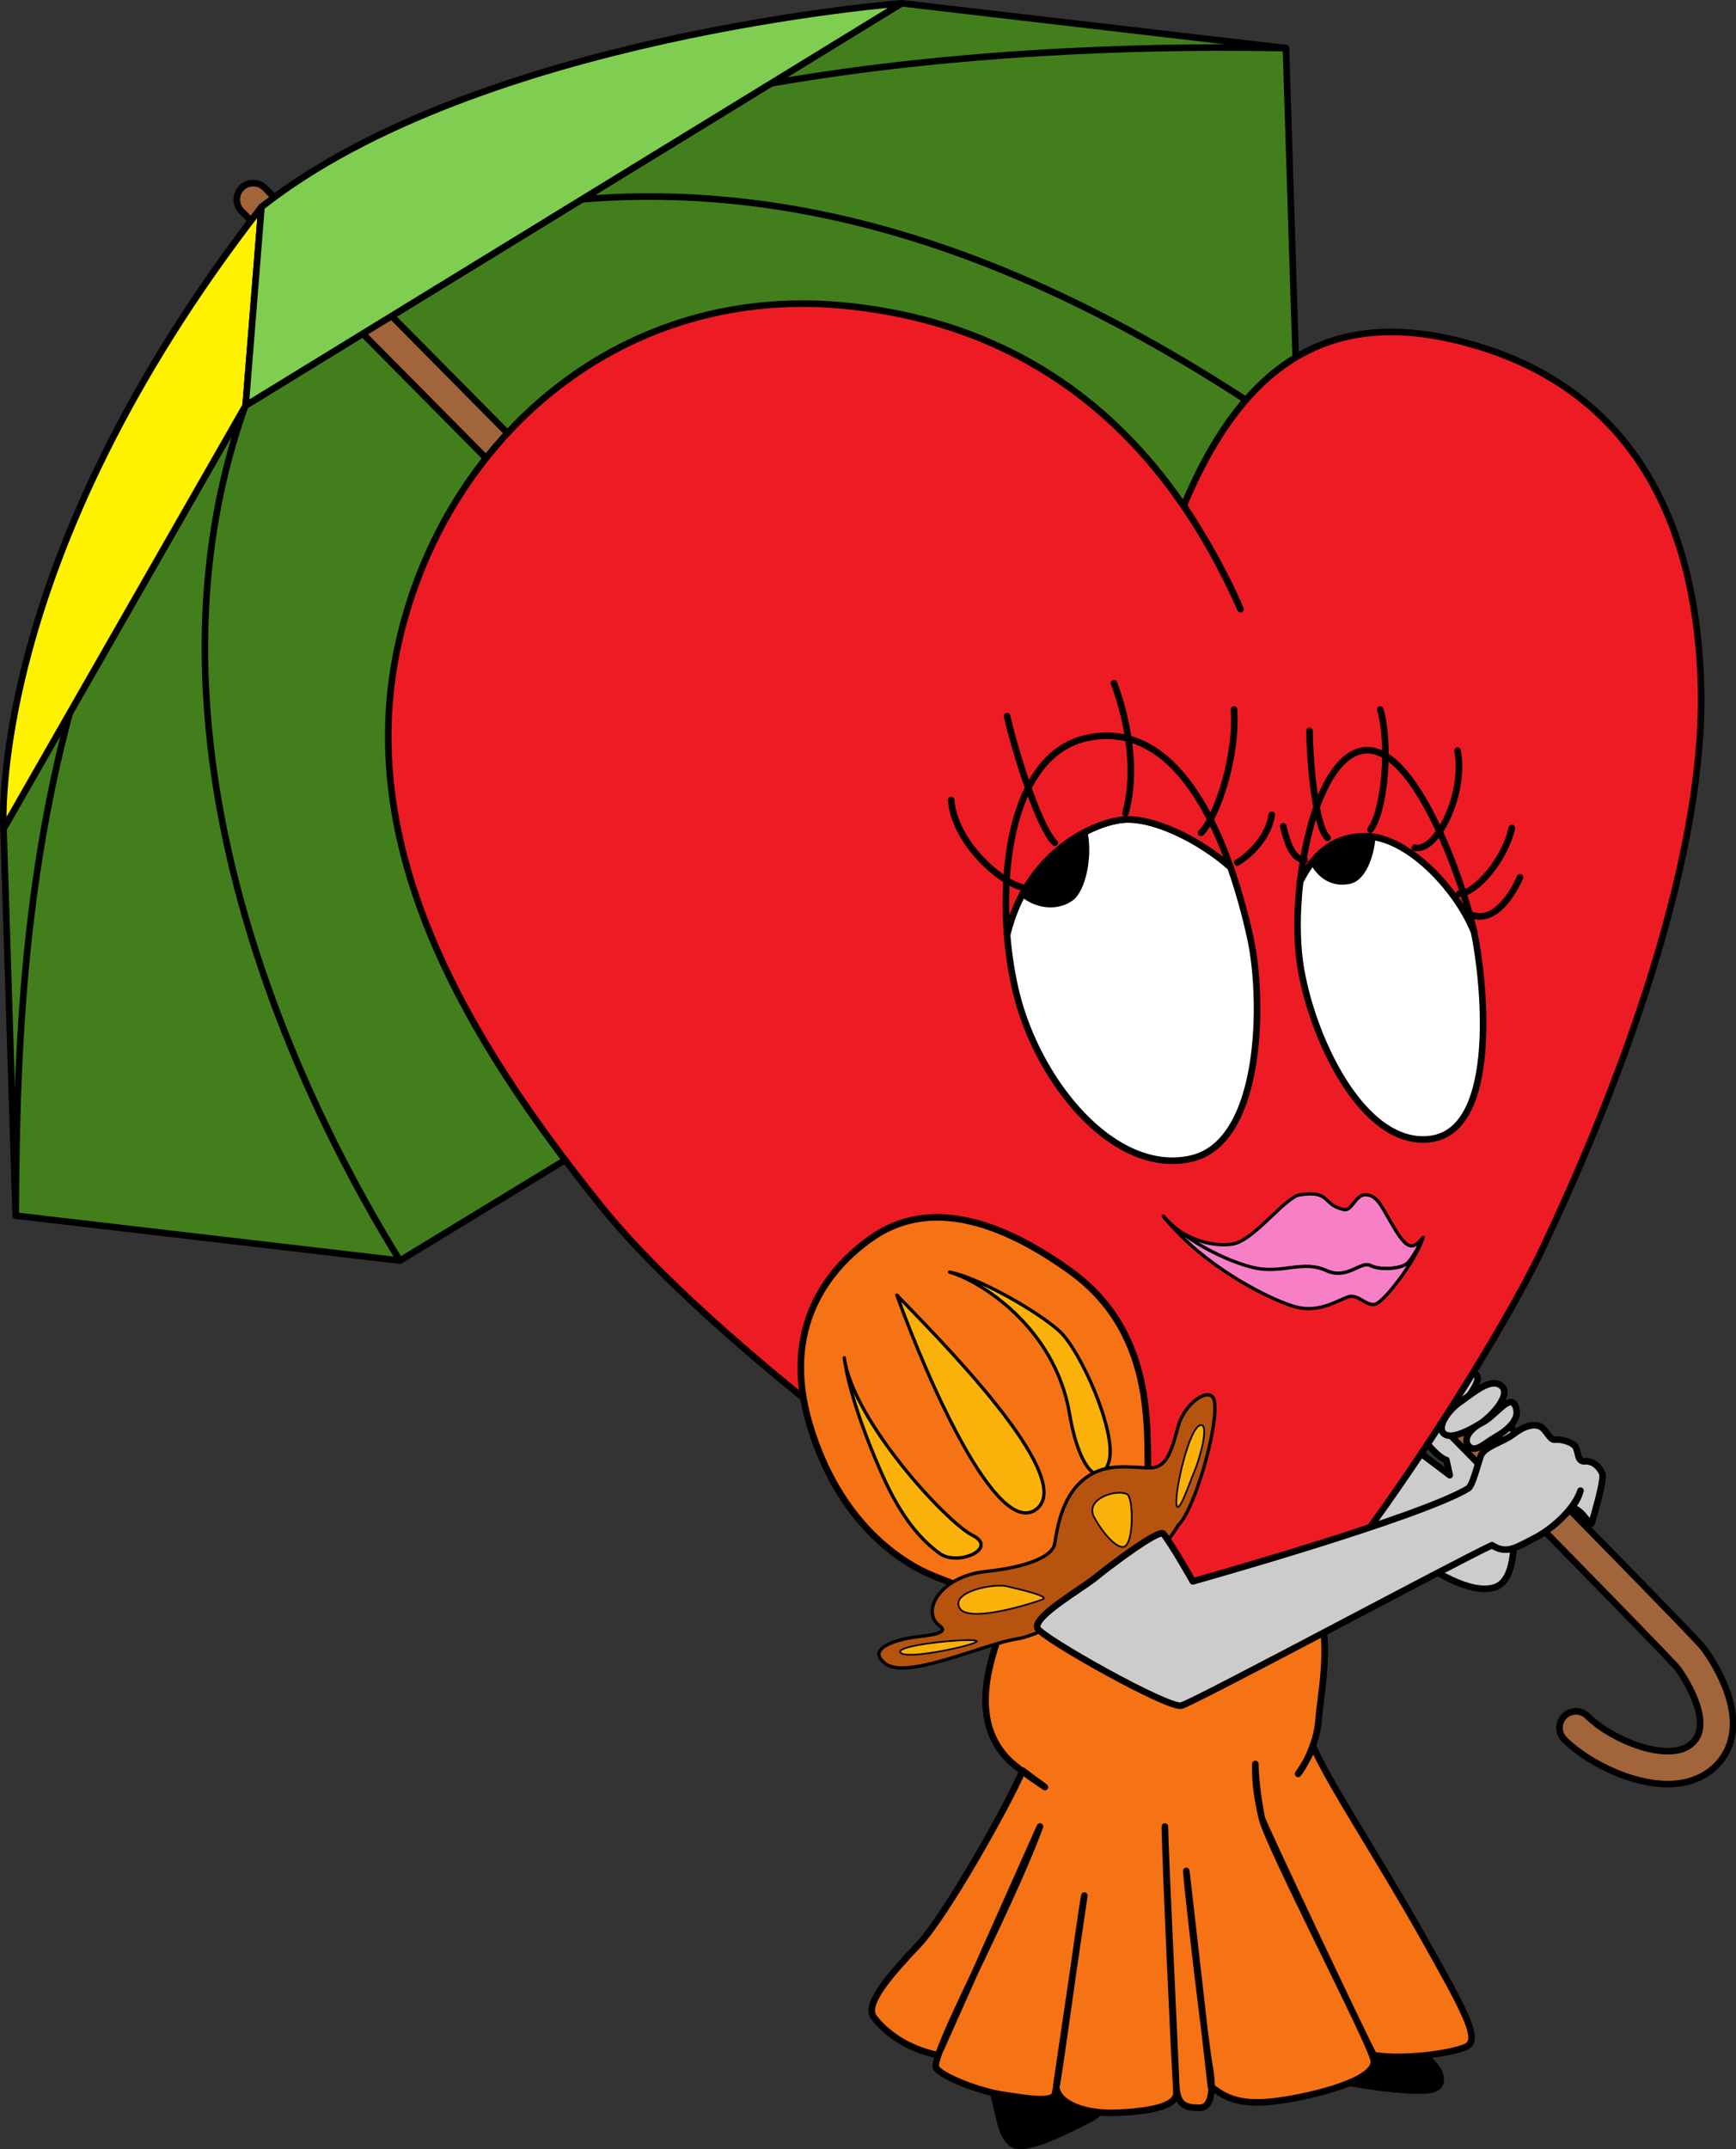
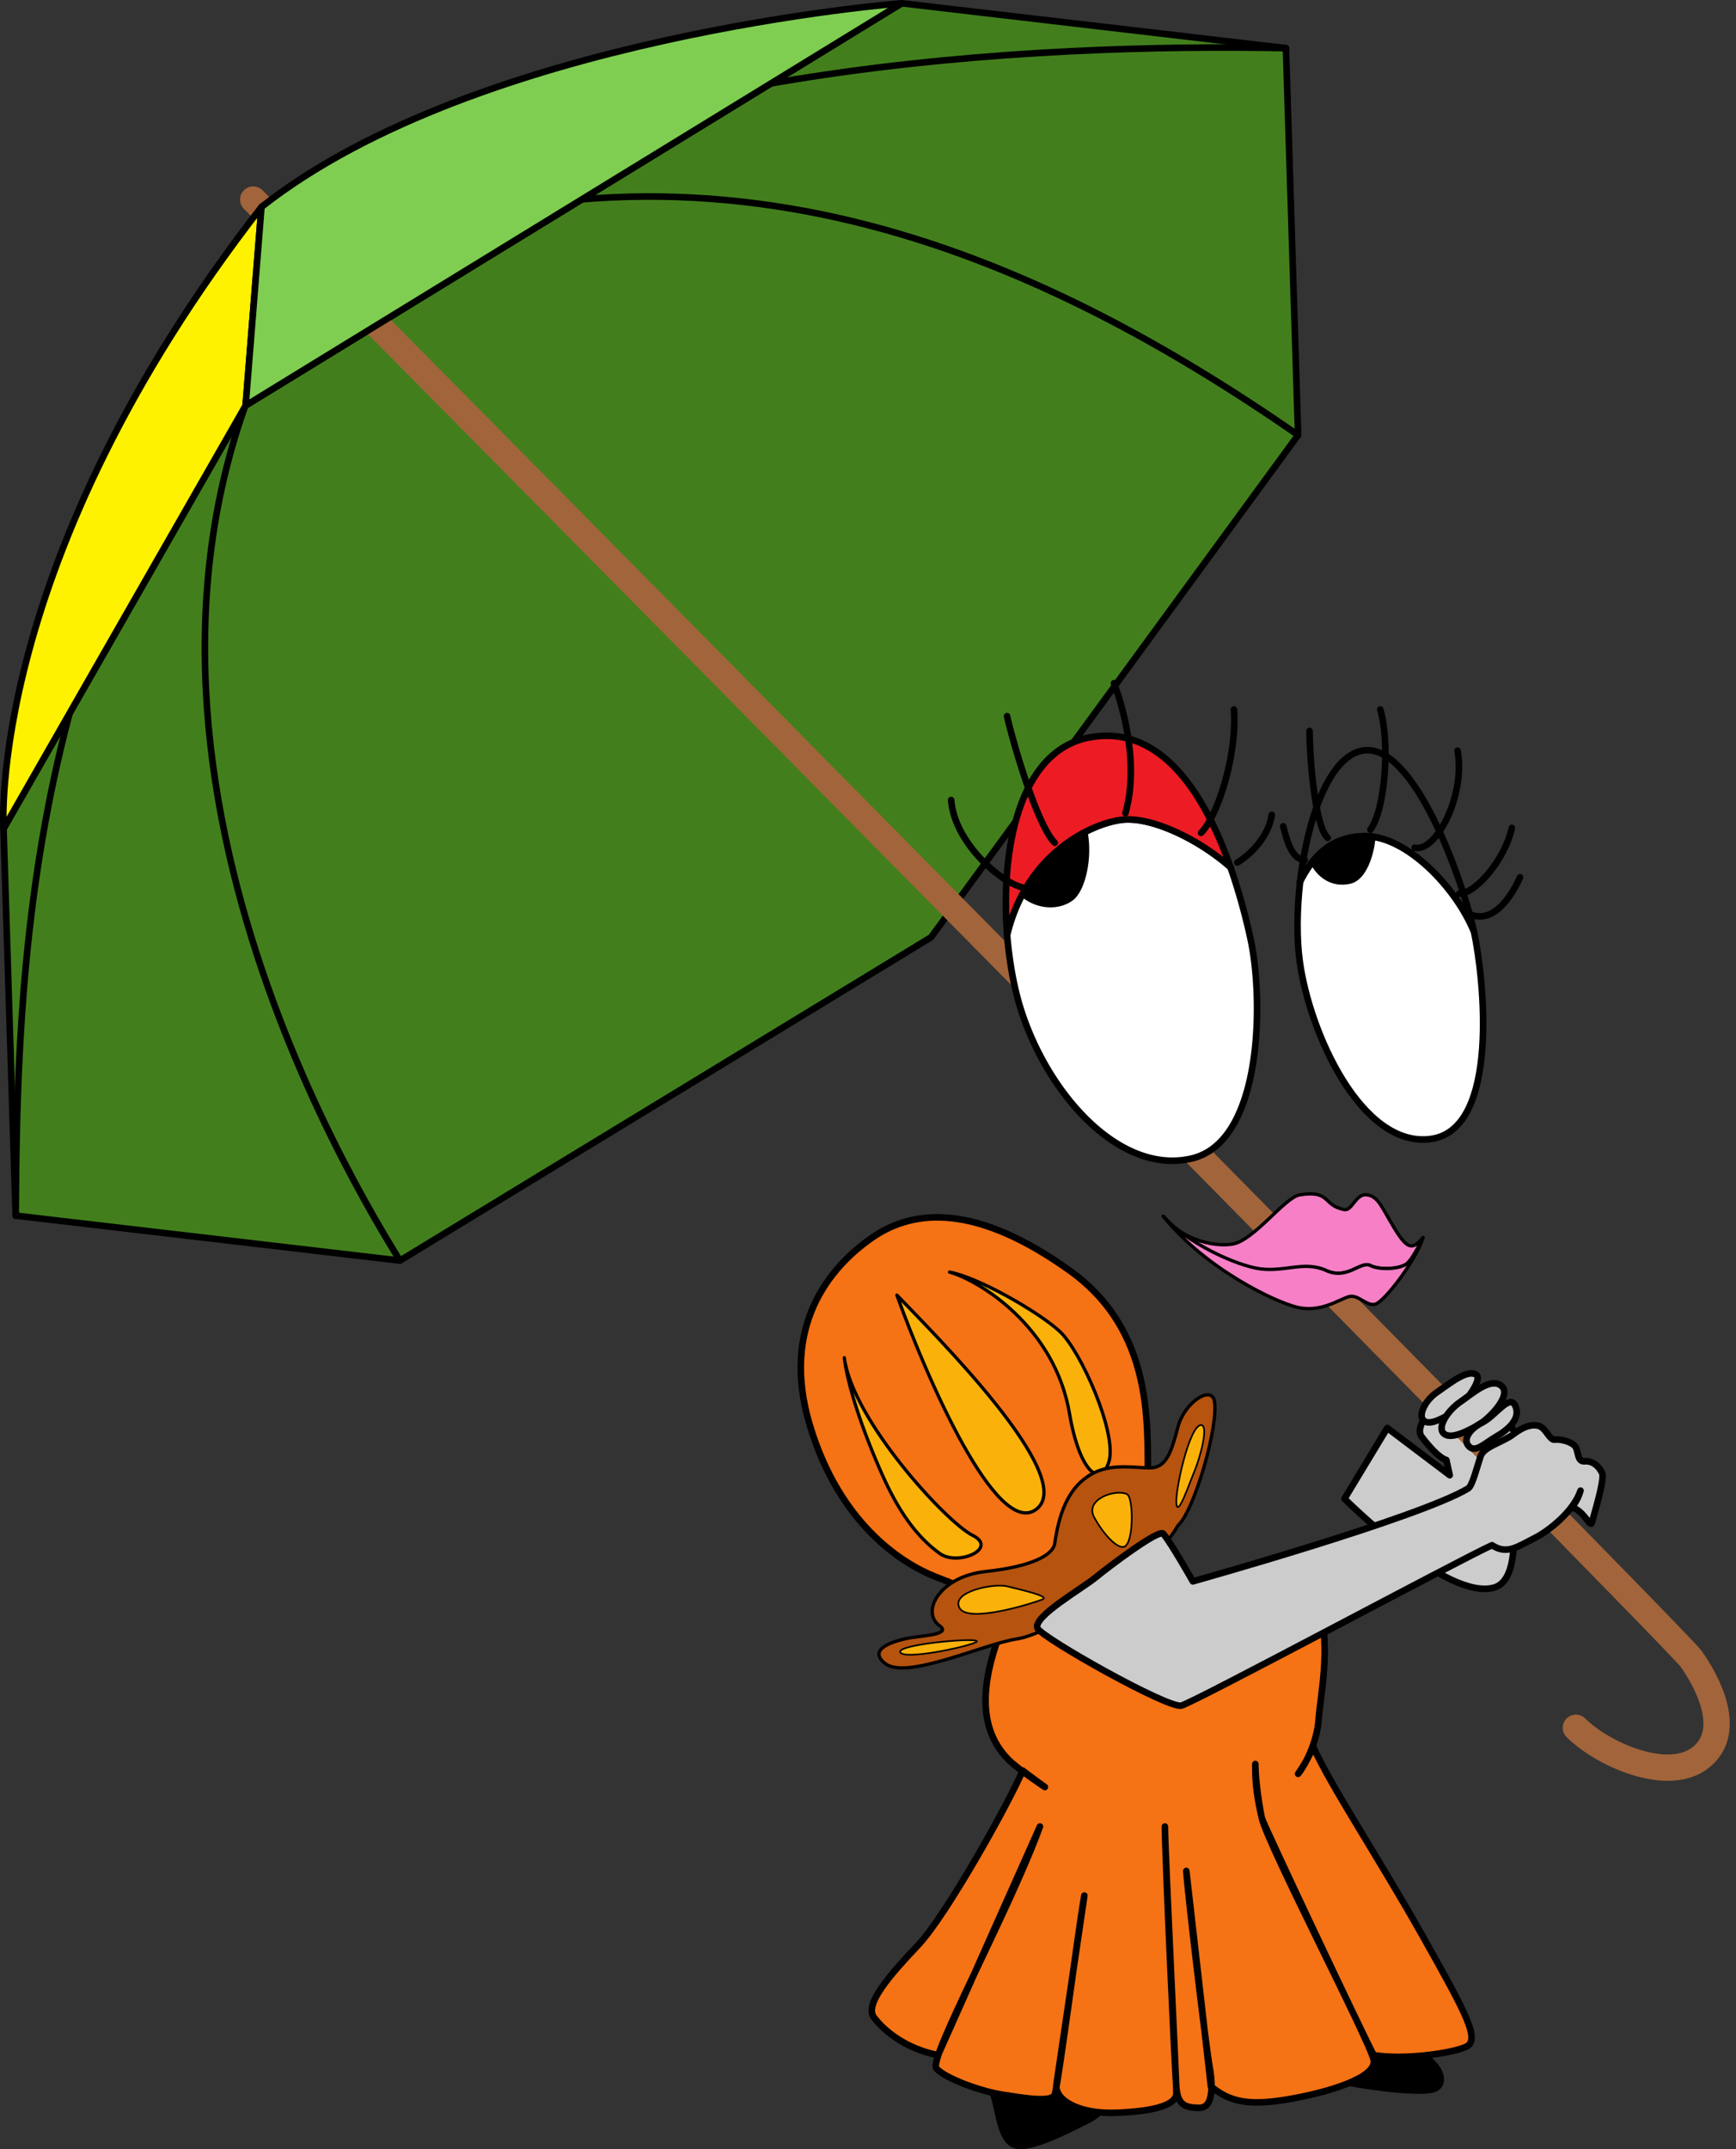
<svg xmlns="http://www.w3.org/2000/svg" width="104.32" height="129.08">
  <rect width="100%" height="100%" fill="#333333" stroke="none" />
  <path fill="#ccc" d="m86.915 87.685.203.914-3.754-2.836-2.57 4.247s6.14 6.16 8.992 5.335c1.961-.566.887-5.828.887-5.828.977-.867.68-3.53-.309-4.52 0 0-3.011-1.632-3.578-1.187-.57.446-1.828 1.856-1.36 2.47.47.62 1.056 1.272 1.49 1.405" />
  <path fill="none" stroke="#000" stroke-linecap="round" stroke-linejoin="round" stroke-width=".395" d="m86.915 87.685.203.914-3.754-2.836-2.57 4.247s6.14 6.16 8.992 5.335c1.961-.566.887-5.828.887-5.828.977-.867.68-3.53-.309-4.52 0 0-3.011-1.632-3.578-1.187-.57.446-1.828 1.856-1.36 2.469.47.621 1.056 1.273 1.49 1.406zm0 0" />
  <path fill="#427f1c" d="M77.275 2.892 54.185.197l-39.426 24.16L.212 49.771l.73 23.239 23.09 2.699L55.95 56.29l22.055-30.16-.73-23.239" />
  <path fill="none" stroke="#000" stroke-linecap="round" stroke-linejoin="round" stroke-width=".395" d="M77.275 2.892 54.185.197l-39.426 24.16L.212 49.771l.73 23.239 23.09 2.699L55.95 56.29l22.055-30.16zm0 0" />
  <path fill="none" stroke="#000" stroke-linecap="round" stroke-linejoin="round" stroke-width=".395" d="M78.005 26.13c-15.71-10.886-35.863-19.972-59.18-10.093-15.414 24.105.79 52.558 5.207 59.672" />
  <path d="M59.728 125.9c.316.953.394 2.766 1.382 2.961.989.2 3.555-1.184 4.348-1.578.79-.395 1.777-1.582 1.184-2.176-.594-.59-5.336-.988-5.926-.789-.594.2-1.188.988-.988 1.582" />
  <path fill="none" stroke="#000" stroke-linecap="round" stroke-linejoin="round" stroke-width=".395" d="M59.728 125.9c.316.953.394 2.766 1.382 2.961.989.2 3.555-1.184 4.348-1.578.79-.395 1.777-1.582 1.184-2.176-.594-.59-5.336-.988-5.926-.789-.594.2-1.188.988-.988 1.582zm0 0" />
  <path d="M80.275 124.908c1.582.398 4.742.793 5.73.594.988-.196.594-1.383-.395-1.973-.988-.594-4.347-1.387-5.335 1.379" />
  <path fill="none" stroke="#000" stroke-linecap="round" stroke-linejoin="round" stroke-width=".395" d="M80.275 124.908c1.582.398 4.742.793 5.73.594.988-.196.594-1.383-.395-1.973-.988-.594-4.347-1.387-5.335 1.379zm0 0" />
-   <path fill="none" stroke="#000" stroke-linecap="round" stroke-linejoin="round" stroke-width="2.371" d="M94.7 103.767c1.582 1.582 5.532 3.36 7.508 1.778 1.977-1.578.395-4.543-.59-5.926-.988-1.383-84.82-86.05-86.402-87.633" />
  <path fill="none" stroke="#a2643a" stroke-linecap="round" stroke-linejoin="round" stroke-width="1.581" d="M94.7 103.767c1.582 1.582 5.532 3.36 7.508 1.778 1.977-1.578.395-4.543-.59-5.926-.988-1.383-84.82-86.05-86.402-87.633" />
  <path fill="#f57215" d="M56.368 123.427c-1.976-.394-3.261-1.48-3.855-2.273-.59-.789.988-2.566 2.668-4.344 1.68-1.78 5.433-8.496 6.273-10.472 0 0 .84.64 1.336.988 0 0-1.582-1.04-2.176-1.633-2.18-2.18-1.382-5.383-.394-7.953l2.867-.988 10.766 2.867 5.433-3.063c.692 2.47.051 5.286-.047 6.72-.101 1.433-.89 2.862-1.234 3.257 0 0 .79-1.137.887-1.68.988 2.274 3.953 6.719 6.62 11.461 2.669 4.742 3.458 6.227 2.567 6.621-.887.395-3.754.79-5.531.492-.492-.886-6.621-13.832-6.719-14.226-.097-.395-.394-2.172-.394-3.258 0 .79 0 1.578.394 3.258.395 1.68 6.52 13.437 6.719 14.523.2 1.086-2.863 1.977-5.234 2.371-2.375.395-3.461.098-4.547-.789l-1.48-12.941c.097 1.48 1.183 10.57 1.382 11.656.2 1.086.297 2.57-.594 2.57-.89 0-1.285-.199-1.383-1.187-.097-.988-.69-14.227-.69-15.707 0 1.383.69 15.313.69 16.004 0 .691-1.183 1.086-3.558 1.187-2.371.098-3.754-.793-3.652-1.68l1.68-11.363c-.4 2.274-1.583 11.461-1.782 11.954-.195.496-1.875.199-3.16 0-1.285-.196-3.457-.989-3.953-1.579-.492-.593 4.347-9.386 6.226-14.523l-6.125 13.73" />
  <path fill="none" stroke="#000" stroke-linecap="round" stroke-linejoin="round" stroke-width=".395" d="M56.368 123.427c-1.976-.394-3.261-1.48-3.855-2.273-.59-.789.988-2.566 2.668-4.344 1.68-1.78 5.433-8.496 6.273-10.472 0 0 .84.64 1.336.988 0 0-1.582-1.04-2.176-1.633-2.18-2.18-1.382-5.383-.394-7.953l2.867-.988 10.766 2.867 5.433-3.063c.692 2.47.051 5.286-.047 6.72-.101 1.433-.89 2.862-1.234 3.257 0 0 .79-1.137.887-1.68.988 2.274 3.953 6.719 6.62 11.461 2.669 4.742 3.458 6.227 2.567 6.621-.886.395-3.754.79-5.531.492-.492-.886-6.621-13.832-6.719-14.226-.097-.395-.394-2.172-.394-3.258 0 .79 0 1.578.394 3.258.395 1.68 6.52 13.437 6.719 14.523.2 1.086-2.863 1.977-5.234 2.371-2.375.395-3.461.098-4.547-.789l-1.48-12.941c.097 1.48 1.183 10.57 1.382 11.656.2 1.086.297 2.57-.594 2.57-.89 0-1.285-.199-1.382-1.187-.098-.988-.692-14.227-.692-15.707 0 1.383.692 15.313.692 16.004 0 .691-1.184 1.086-3.56 1.187-2.37.098-3.753-.793-3.651-1.68l1.68-11.363c-.4 2.274-1.583 11.461-1.782 11.954-.195.496-1.875.199-3.16 0-1.285-.196-3.457-.989-3.953-1.579-.492-.593 4.347-9.386 6.226-14.523zm0 0" />
  <path fill="#ccc" d="M88.724 82.576c-.508-.379-1.582.492-2.371 1.039-.73.5-1.04 1.281-.891 1.578.25.5 1.04.102 1.73-.297.692-.394 1.926-2.023 1.532-2.32" />
  <path fill="none" stroke="#000" stroke-linecap="round" stroke-linejoin="round" stroke-width=".395" d="M88.724 82.576c-.508-.379-1.582.492-2.371 1.039-.73.5-1.04 1.281-.89 1.578.25.5 1.038.102 1.73-.297.69-.394 1.925-2.023 1.53-2.32zm0 0" />
  <path fill="#ccc" d="M90.204 83.217c-.64-.493-1.68.445-2.469.992-.726.5-1.382 1.48-.988 1.875.395.394 1.383-.098 2.074-.496.692-.395 2.086-1.832 1.383-2.371" />
  <path fill="none" stroke="#000" stroke-linecap="round" stroke-linejoin="round" stroke-width=".395" d="M90.204 83.217c-.64-.493-1.68.445-2.469.992-.726.5-1.382 1.48-.988 1.875.395.394 1.383-.098 2.074-.496.692-.395 2.086-1.832 1.383-2.371zm0 0" />
  <path fill="#ccc" d="M91.044 84.404c-.344-.691-1.184.64-1.976 1.035-.79.399-1.184 1.04-.79 1.434.395.394.938-.196 1.63-.594.69-.394 1.53-1.086 1.136-1.875" />
  <path fill="none" stroke="#000" stroke-linecap="round" stroke-linejoin="round" stroke-width=".395" d="M91.044 84.404c-.344-.691-1.184.64-1.976 1.035-.79.399-1.184 1.04-.79 1.434.395.394.938-.196 1.63-.594.69-.394 1.53-1.086 1.136-1.875zm0 0" />
-   <path fill="#ed1c24" d="M74.544 36.588c-3.16-7.114-9.484-16.602-23.316-18.18-13.828-1.582-24.5 7.902-27.266 20.152-2.766 12.254 3.953 23.711 12.25 33.989 8.3 10.273 33.18 27.664 37.938 27.664 3.164 0 15.02-17.786 18.574-25.293 3.558-7.508 9.879-22.528 9.484-33.985-.394-11.46-5.531-17.785-13.437-20.156-7.903-2.371-13.68.098-17.633 9.582 1.137 1.73 2.469 4 3.406 6.227" />
-   <path fill="none" stroke="#000" stroke-linecap="round" stroke-linejoin="round" stroke-width=".395" d="M74.544 36.588c-3.16-7.114-9.484-16.602-23.316-18.18-13.828-1.582-24.5 7.902-27.266 20.152-2.766 12.254 3.953 23.711 12.25 33.989 8.3 10.273 33.18 27.664 37.938 27.664 3.164 0 15.02-17.786 18.574-25.293 3.558-7.508 9.879-22.528 9.484-33.985-.394-11.46-5.531-17.785-13.437-20.156-7.903-2.371-13.68.098-17.633 9.582 1.137 1.73 2.469 4 3.406 6.227zm0 0" />
  <path fill="#fff" d="M60.52 56.146c.13 1.606.407 3.117.786 4.348 1.582 5.14 5.93 10.078 10.277 9.09 4.344-.989 4.344-9.684 3.555-13.239a36.958 36.958 0 0 0-1.176-4.203l-.008-.047c-1.879-1.675-4.742-3.062-6.523-2.863-1.778.2-5.73 1.977-6.914 6.914h.004" />
  <path fill="none" stroke="#000" stroke-linecap="round" stroke-linejoin="round" stroke-width=".395" d="M60.52 56.146c.13 1.606.407 3.117.786 4.348 1.582 5.14 5.93 10.078 10.277 9.09 4.344-.989 4.344-9.684 3.555-13.239a36.96 36.96 0 0 0-1.176-4.203l-.008-.047c-1.879-1.675-4.742-3.062-6.523-2.863-1.778.2-5.73 1.977-6.914 6.914zm0 0" />
  <path fill="#ed1c24" d="M73.962 52.142c-1.41-4.039-4.008-8.695-8.504-7.851-4.23.793-5.34 6.777-4.937 11.855h-.004c1.183-4.937 5.136-6.715 6.914-6.914 1.781-.199 4.644 1.188 6.523 2.863l.008.047" />
  <path fill="none" stroke="#000" stroke-linecap="round" stroke-linejoin="round" stroke-width=".395" d="M73.962 52.142c-1.41-4.039-4.008-8.695-8.504-7.851-4.23.793-5.34 6.777-4.937 11.855h-.004c1.183-4.937 5.136-6.715 6.914-6.914 1.781-.199 4.644 1.188 6.523 2.863zm0 0" />
  <path fill="#fff" d="M88.575 55.95c.594 2.767 1.582 11.856-2.57 12.45-4.148.59-7.312-6.324-7.902-10.672-.184-1.36-.172-3.047.02-4.75l-.02.008c.691-1.383 1.777-2.765 3.953-2.765 2.469 0 5.43 3.062 6.52 5.73" />
  <path fill="none" stroke="#000" stroke-linecap="round" stroke-linejoin="round" stroke-width=".395" d="M88.575 55.95c.594 2.767 1.582 11.856-2.57 12.45-4.148.59-7.312-6.324-7.902-10.672-.184-1.36-.172-3.047.02-4.75l-.02.008c.691-1.383 1.777-2.766 3.953-2.766 2.469 0 5.43 3.063 6.52 5.73zm0 0" />
-   <path fill="#ed1c24" d="M88.575 55.95c-.593-2.765-3.558-11.46-6.718-10.866-2.008.375-3.309 4.156-3.735 7.894l-.02.008c.692-1.383 1.778-2.765 3.954-2.765 2.469 0 5.43 3.062 6.52 5.73" />
  <path fill="none" stroke="#000" stroke-linecap="round" stroke-linejoin="round" stroke-width=".395" d="M88.575 55.95c-.593-2.765-3.558-11.46-6.718-10.866-2.008.375-3.309 4.156-3.735 7.894l-.02.008c.692-1.383 1.778-2.766 3.954-2.766 2.469 0 5.43 3.063 6.52 5.73zm0 0" />
  <path d="M65.357 49.974c.296 1.48-.098 3.504-.887 4.098-.793.594-2.078.594-3.063-.195.59-1.532 2.223-3.211 3.95-3.903m13.437 1.973c.344.645 1.137 1.387 2.32 1.137 1.188-.246 1.532-2.32 1.532-2.766-1.137-.297-2.914.149-3.852 1.629" />
  <path fill="none" stroke="#000" stroke-linecap="round" stroke-linejoin="round" stroke-width=".395" d="M61.407 53.283c-1.285-.297-4.05-2.668-4.25-5.234m6.223 2.566c-1.086-1.086-2.566-6.223-2.863-7.605m7.113 5.828c.89-3.16-.297-6.817-.691-7.805m5.234 8.988c.988-.988 2.176-4.64 1.977-7.41m.199 9.191c.691-.398 1.875-1.484 2.074-2.867m1.977 2.719c-.793-.05-1.086-1.234-1.286-2.027m2.668.691c-.789-.691-1.09-5.039-1.09-6.422m3.657 5.93c.89-1.188 1.187-5.238.594-7.215m2.074 8.301c1.285.297 3.062-3.16 2.57-5.828m3.262 4.64c-.399 1.88-2.176 3.953-3.164 3.953m.793 1.286c1.48.496 2.566-1.582 2.863-2.274" />
  <path fill="#f67fc6" d="M80.77 72.646c-1.304-.258-.792-1.183-2.667-.886-.883.136-2.766 2.765-4.051 2.96-1.285.2-3.16-.394-4.149-1.68 1.383 1.583 3.95 3.063 5.434 3.262 1.48.2 3.063-.593 4.348 0 1.281.594 2.074-.593 2.664-.296.594.296 1.781.199 2.176-.098.394-.297.988-1.582.988-1.582-.594.691-.89.789-1.68-.492-.789-1.285-.988-1.977-1.68-2.075-.691-.101-.89.985-1.382.887" />
  <path fill="none" stroke="#000" stroke-linecap="round" stroke-linejoin="round" stroke-width=".198" d="M80.77 72.646c-1.304-.258-.792-1.183-2.667-.886-.883.136-2.766 2.765-4.051 2.96-1.285.2-3.16-.394-4.149-1.68 1.383 1.583 3.95 3.063 5.434 3.262 1.48.2 3.063-.593 4.348 0 1.281.594 2.074-.593 2.664-.296.594.296 1.781.199 2.176-.098.394-.297.988-1.582.988-1.582-.594.691-.89.789-1.68-.492-.789-1.285-.988-1.977-1.68-2.074-.69-.102-.89.984-1.382.886zm0 0" />
  <path fill="#f67fc6" d="M69.903 73.04c2.52 3.165 6.766 5.188 8.102 5.485 1.332.297 2.418-.445 3.012-.64.593-.2 1.086.59 1.629.44.543-.144 2.472-2.667 2.867-4 0 0-.594 1.286-.988 1.583-.395.297-1.582.394-2.176.098-.59-.297-1.383.89-2.664.297-1.285-.594-2.473.097-3.953-.098-1.48-.2-4.446-1.582-5.829-3.164" />
  <path fill="none" stroke="#000" stroke-linecap="round" stroke-linejoin="round" stroke-width=".198" d="M69.903 73.04c2.52 3.165 6.766 5.188 8.102 5.485 1.332.297 2.418-.445 3.012-.64.593-.2 1.086.59 1.629.44.543-.144 2.472-2.667 2.867-4 0 0-.594 1.286-.988 1.583-.395.297-1.582.394-2.176.098-.59-.297-1.383.89-2.664.296-1.285-.593-2.473.098-3.953-.097-1.48-.2-4.446-1.582-5.829-3.164zm0 0" />
  <path fill="#f57215" d="M69.013 89.54c-.2-2.964.789-9.284-4.742-13.238-5.532-3.953-9.286-3.753-11.856-1.976-2.57 1.777-5.531 5.336-3.754 11.262 1.778 5.93 5.532 8.3 7.508 9.09 1.977.792 4.149 1.582 4.149 1.582l8.695-6.72" />
  <path fill="none" stroke="#000" stroke-linecap="round" stroke-linejoin="round" stroke-width=".395" d="M69.013 89.54c-.2-2.964.789-9.284-4.742-13.238-5.532-3.953-9.286-3.753-11.856-1.976-2.57 1.777-5.531 5.336-3.754 11.262 1.778 5.93 5.532 8.3 7.508 9.09 1.977.792 4.149 1.582 4.149 1.582zm0 0" />
  <path fill="#fab20a" d="M57.06 76.4c1.777.496 6.32 3.262 7.21 8.496.59 3.485 1.88 4.547 2.372 2.867.492-1.68-1.68-6.62-2.965-7.804-1.285-1.188-4.938-3.262-6.617-3.559" />
  <path fill="none" stroke="#000" stroke-linecap="round" stroke-linejoin="round" stroke-width=".198" d="M57.06 76.4c1.777.496 6.32 3.262 7.21 8.496.59 3.485 1.88 4.547 2.372 2.867.492-1.68-1.68-6.62-2.965-7.804-1.285-1.188-4.938-3.262-6.617-3.559zm0 0" />
  <path fill="#fab20a" d="M53.896 77.783c1.78 4.941 6.027 14.723 8.398 12.844 2.461-1.946-6.125-10.473-8.398-12.844" />
  <path fill="none" stroke="#000" stroke-linecap="round" stroke-linejoin="round" stroke-width=".198" d="M53.896 77.783c1.78 4.941 6.027 14.723 8.398 12.844 2.461-1.946-6.125-10.473-8.398-12.844zm0 0" />
  <path fill="#fab20a" d="M50.735 81.54c.493 3.755 6.125 9.88 7.708 10.669 1.578.789-.891 1.879-1.977 1.086-1.086-.79-2.273-2.075-3.457-4.743-1.188-2.667-2.074-5.335-2.274-7.011" />
  <path fill="none" stroke="#000" stroke-linecap="round" stroke-linejoin="round" stroke-width=".198" d="M50.735 81.54c.493 3.755 6.125 9.88 7.708 10.669 1.578.789-.891 1.879-1.977 1.086-1.086-.79-2.273-2.075-3.457-4.743-1.188-2.667-2.074-5.335-2.274-7.011zm0 0" />
  <path fill="#b5530f" d="M70.79 91.615c.988-.887 2.485-6.102 2.176-7.508-.2-.89-1.781.102-2.176 1.582-.394 1.48-.691 2.469-1.68 2.469-.988 0-2.37-.297-3.554.394-1.188.692-1.867 1.989-2.176 4.149-.098.691-1.383 1.387-4.148 1.68-2.766.296-3.926 2.433-2.766 3.261.691.496-.89.594-1.582.692-.691.097-2.961.593-1.68 1.582 1.285.988 5.93-1.188 7.906-1.485 1.977-.293 8-3.851 9.68-6.816" />
  <path fill="none" stroke="#000" stroke-linecap="round" stroke-linejoin="round" stroke-width=".198" d="M70.79 91.615c.988-.887 2.485-6.102 2.176-7.508-.2-.89-1.781.102-2.176 1.582-.394 1.48-.691 2.469-1.68 2.469-.988 0-2.37-.297-3.554.394-1.188.692-1.867 1.989-2.176 4.149-.098.691-1.383 1.387-4.148 1.68-2.766.296-3.926 2.433-2.766 3.261.691.496-.89.594-1.582.692-.691.097-2.961.593-1.68 1.582 1.285.988 5.93-1.188 7.906-1.485 1.977-.293 8-3.851 9.68-6.816zm0 0" />
  <path fill="#fab20a" d="M67.728 89.74c-.672-.336-2.567.293-1.977 1.383.594 1.086 1.383 1.875 1.781 1.777.614-.152.59-2.965.196-3.16" />
  <path fill="none" stroke="#000" stroke-linecap="round" stroke-linejoin="round" stroke-width=".099" d="M67.728 89.74c-.672-.336-2.567.293-1.977 1.383.594 1.086 1.383 1.875 1.781 1.777.614-.152.59-2.965.196-3.16zm0 0" />
  <path fill="#fab20a" d="M72.173 85.588c-.691 0-1.578 3.953-1.48 4.746.097.789.789-1.285 1.085-1.977.297-.691.891-2.77.395-2.77" />
  <path fill="none" stroke="#000" stroke-linecap="round" stroke-linejoin="round" stroke-width=".099" d="M72.173 85.588c-.691 0-1.578 3.953-1.48 4.746.097.789.789-1.285 1.085-1.977.297-.691.891-2.77.395-2.77zm0 0" />
  <path fill="#fab20a" d="M60.517 95.271c-.766-.191-3.36.297-2.867 1.285.496.989 4.496-.296 4.992-.496.492-.195-1.336-.59-2.125-.789" />
  <path fill="none" stroke="#000" stroke-linecap="round" stroke-linejoin="round" stroke-width=".099" d="M60.517 95.271c-.766-.191-3.36.297-2.867 1.285.496.989 4.496-.296 4.992-.496.492-.195-1.336-.59-2.125-.789zm0 0" />
  <path fill="#fab20a" d="M58.638 98.63c.715-.355-4.742.098-4.543.594.2.493 3.953-.297 4.543-.593" />
  <path fill="none" stroke="#000" stroke-linecap="round" stroke-linejoin="round" stroke-width=".099" d="M58.638 98.63c.715-.355-4.742.098-4.543.594.2.493 3.953-.297 4.543-.593zm0 0" />
  <path fill="#ccc" d="M88.228 89.392C85.27 91.17 71.68 94.974 71.68 94.974s-1.285-2.273-1.778-2.863c-.246-.297-3.21 1.926-4.05 2.617-.84.692-3.805 2.371-3.508 3.063.297.594 7.855 4.84 8.644 4.644.79-.199 16.895-8.843 18.672-9.633.89.59 1.524.09 2.543-.421.84-.418 2.352-1.594 2.774-2.856-.211.715-.547 1.008-.547 1.008.715.125 1.14 1.254 1.226.918.082-.336.79-2.598.621-2.973-.168-.379-.546-.758-1.05-.715-.504.043-.336-.714-.63-.964-.292-.254-.882-.38-1.175-.336-.293.039-.504-.63-.883-.797-.375-.172-.953-.028-1.594.469-.644.492-1.777.738-1.976 1.332-.2.593-.492 1.777-.742 1.925" />
  <path fill="none" stroke="#000" stroke-linecap="round" stroke-linejoin="round" stroke-width=".395" d="M88.228 89.392C85.27 91.17 71.68 94.974 71.68 94.974s-1.285-2.273-1.778-2.863c-.246-.297-3.21 1.926-4.05 2.617-.84.692-3.805 2.371-3.508 3.063.297.594 7.855 4.84 8.644 4.644.79-.199 16.895-8.843 18.672-9.633.89.59 1.524.09 2.543-.421.84-.418 2.352-1.594 2.774-2.856-.211.715-.547 1.008-.547 1.008.715.125 1.14 1.254 1.226.918.082-.336.79-2.598.621-2.973-.168-.379-.546-.758-1.05-.715-.504.043-.336-.714-.63-.964-.292-.254-.882-.38-1.175-.336-.293.039-.504-.63-.883-.797-.375-.172-.953-.028-1.594.469-.644.492-1.777.738-1.976 1.332-.2.593-.492 1.777-.742 1.925zM.943 73.01c.097-13.899.492-37.61 16.695-55.79M77.275 2.892c-14.586-.293-42.25.895-57.66 11.957" />
  <path fill="#fff200" d="m15.712 12.431-.953 11.926L.212 49.771s-1.098-16 15.5-37.34" />
  <path fill="none" stroke="#000" stroke-linecap="round" stroke-linejoin="round" stroke-width=".395" d="m15.712 12.431-.953 11.926L.212 49.771s-1.098-16 15.5-37.34zm0 0" />
  <path fill="#7fce51" d="m15.712 12.431-.953 11.926L54.185.197s-25.43 1.957-38.473 12.234" />
  <path fill="none" stroke="#000" stroke-linecap="round" stroke-linejoin="round" stroke-width=".395" d="m15.712 12.431-.953 11.926L54.185.197s-25.43 1.957-38.473 12.234zm0 0" />
</svg>